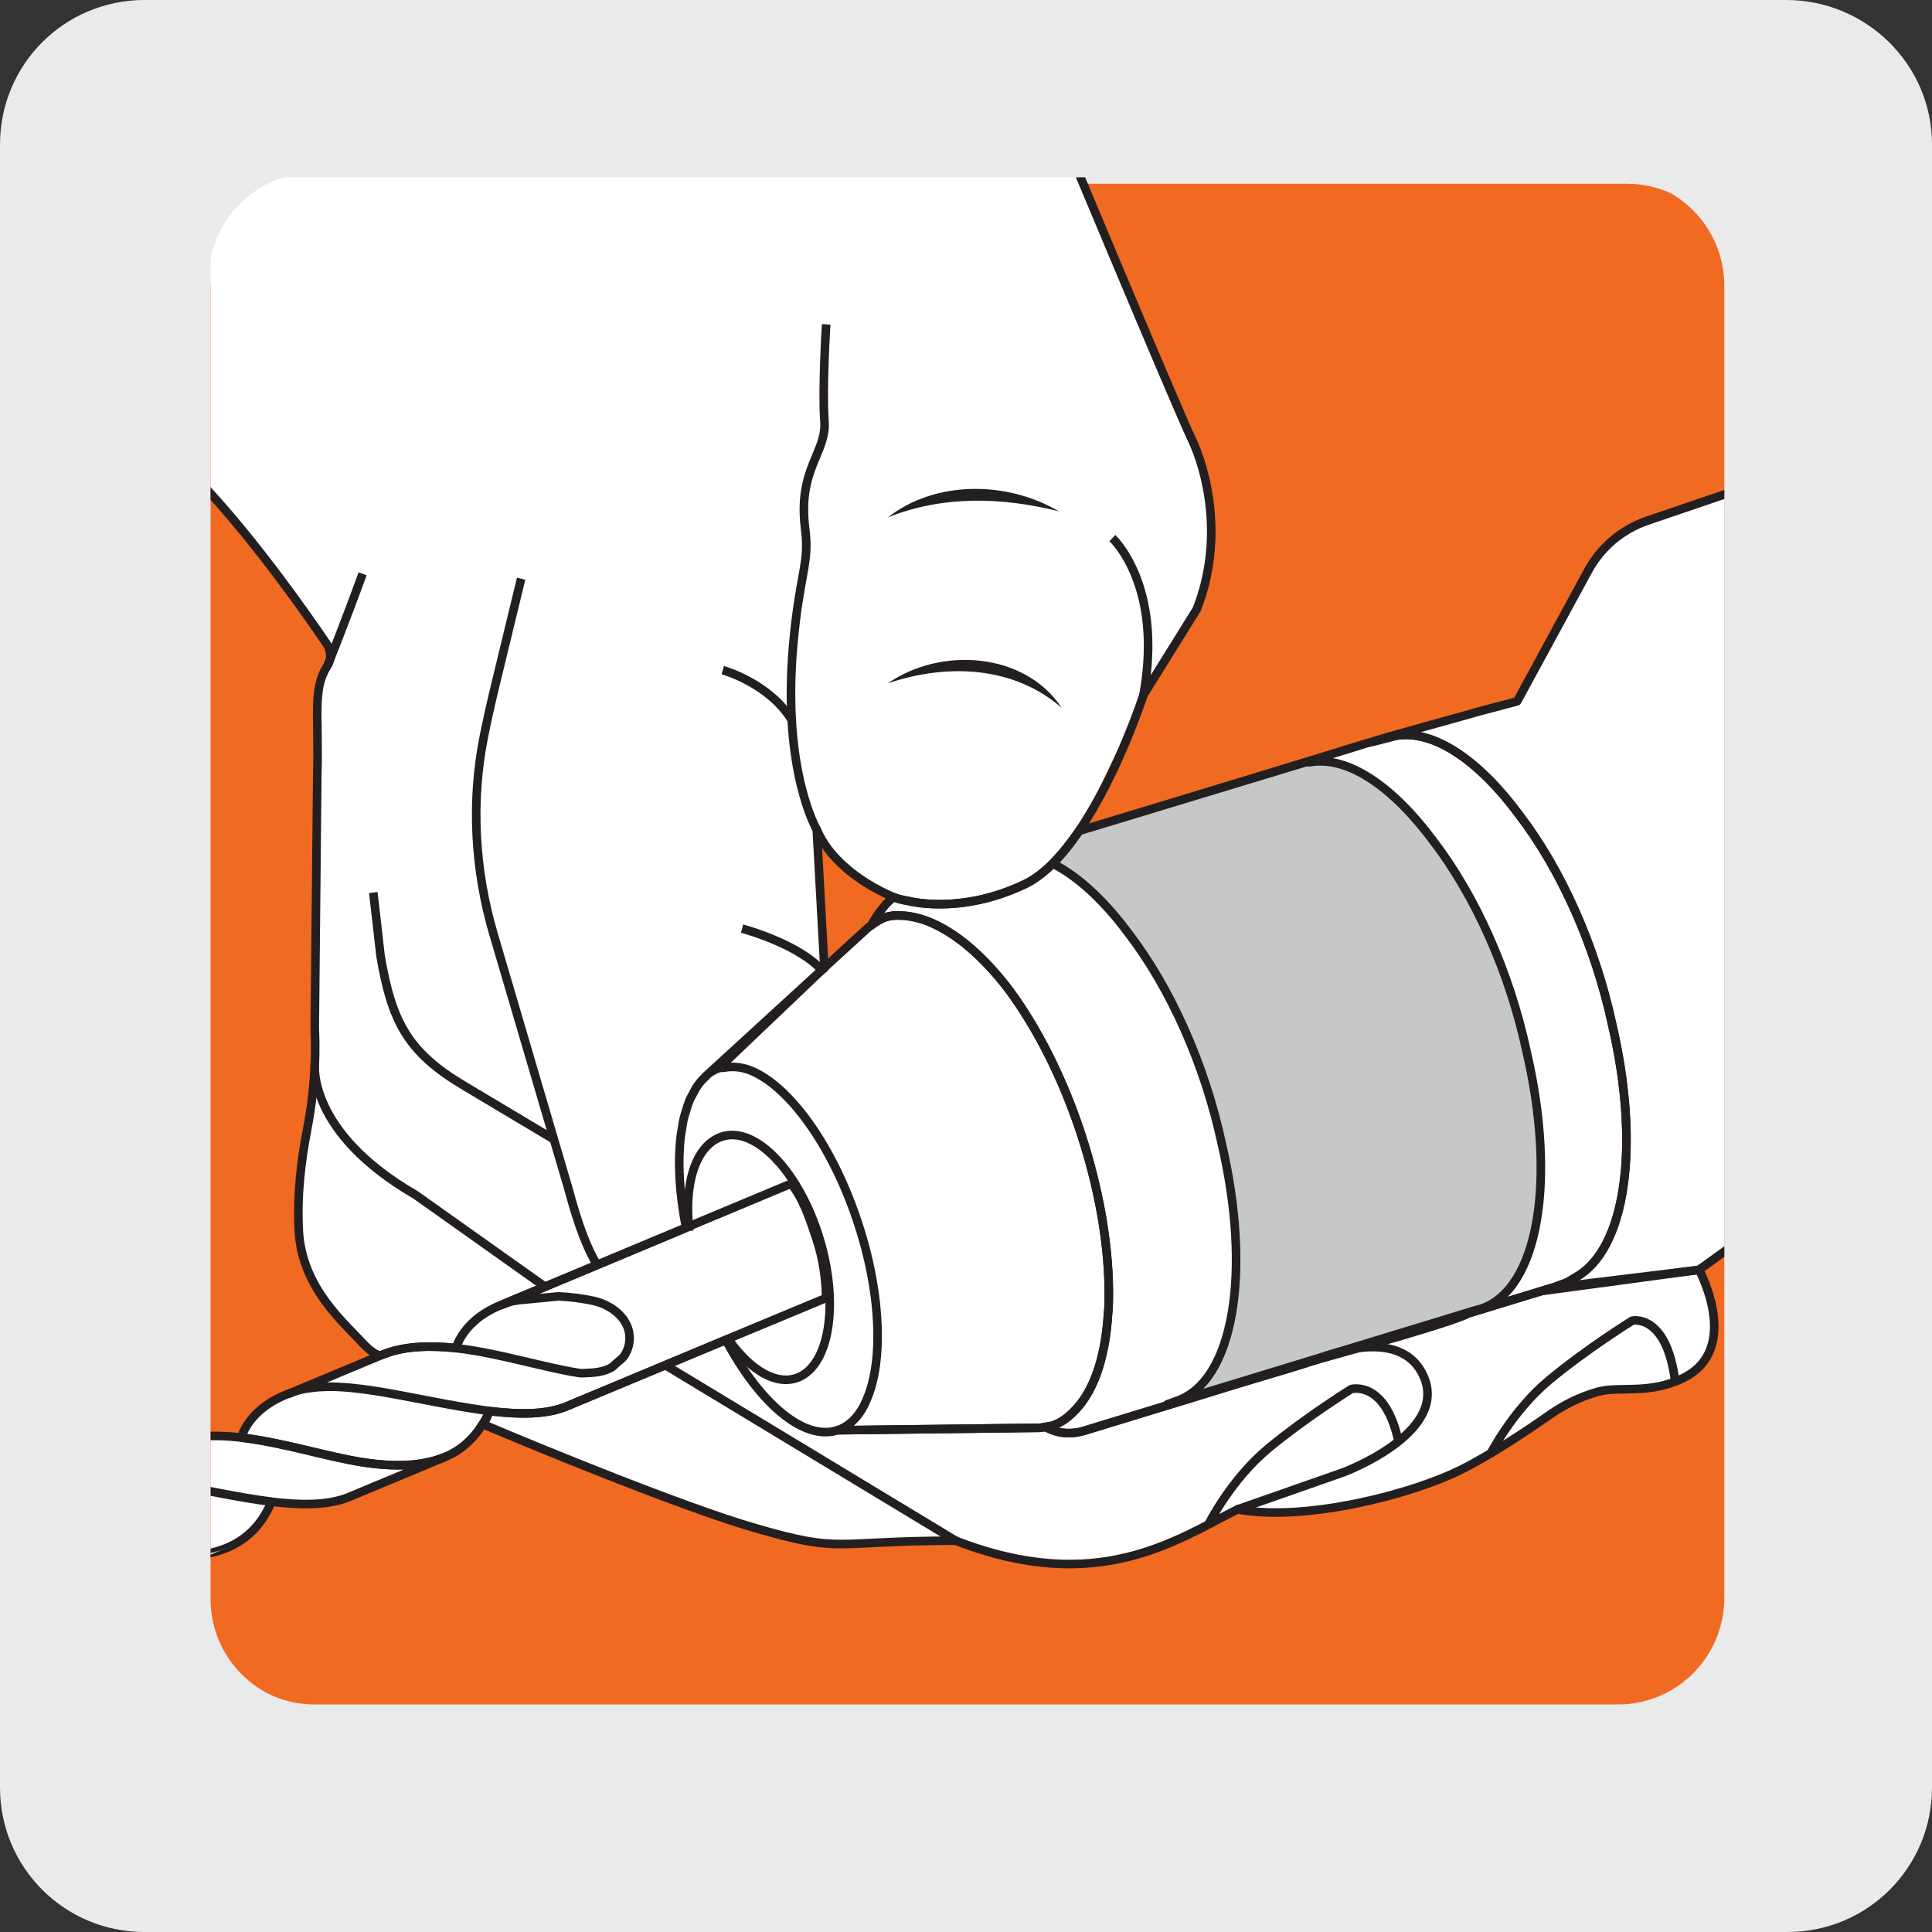
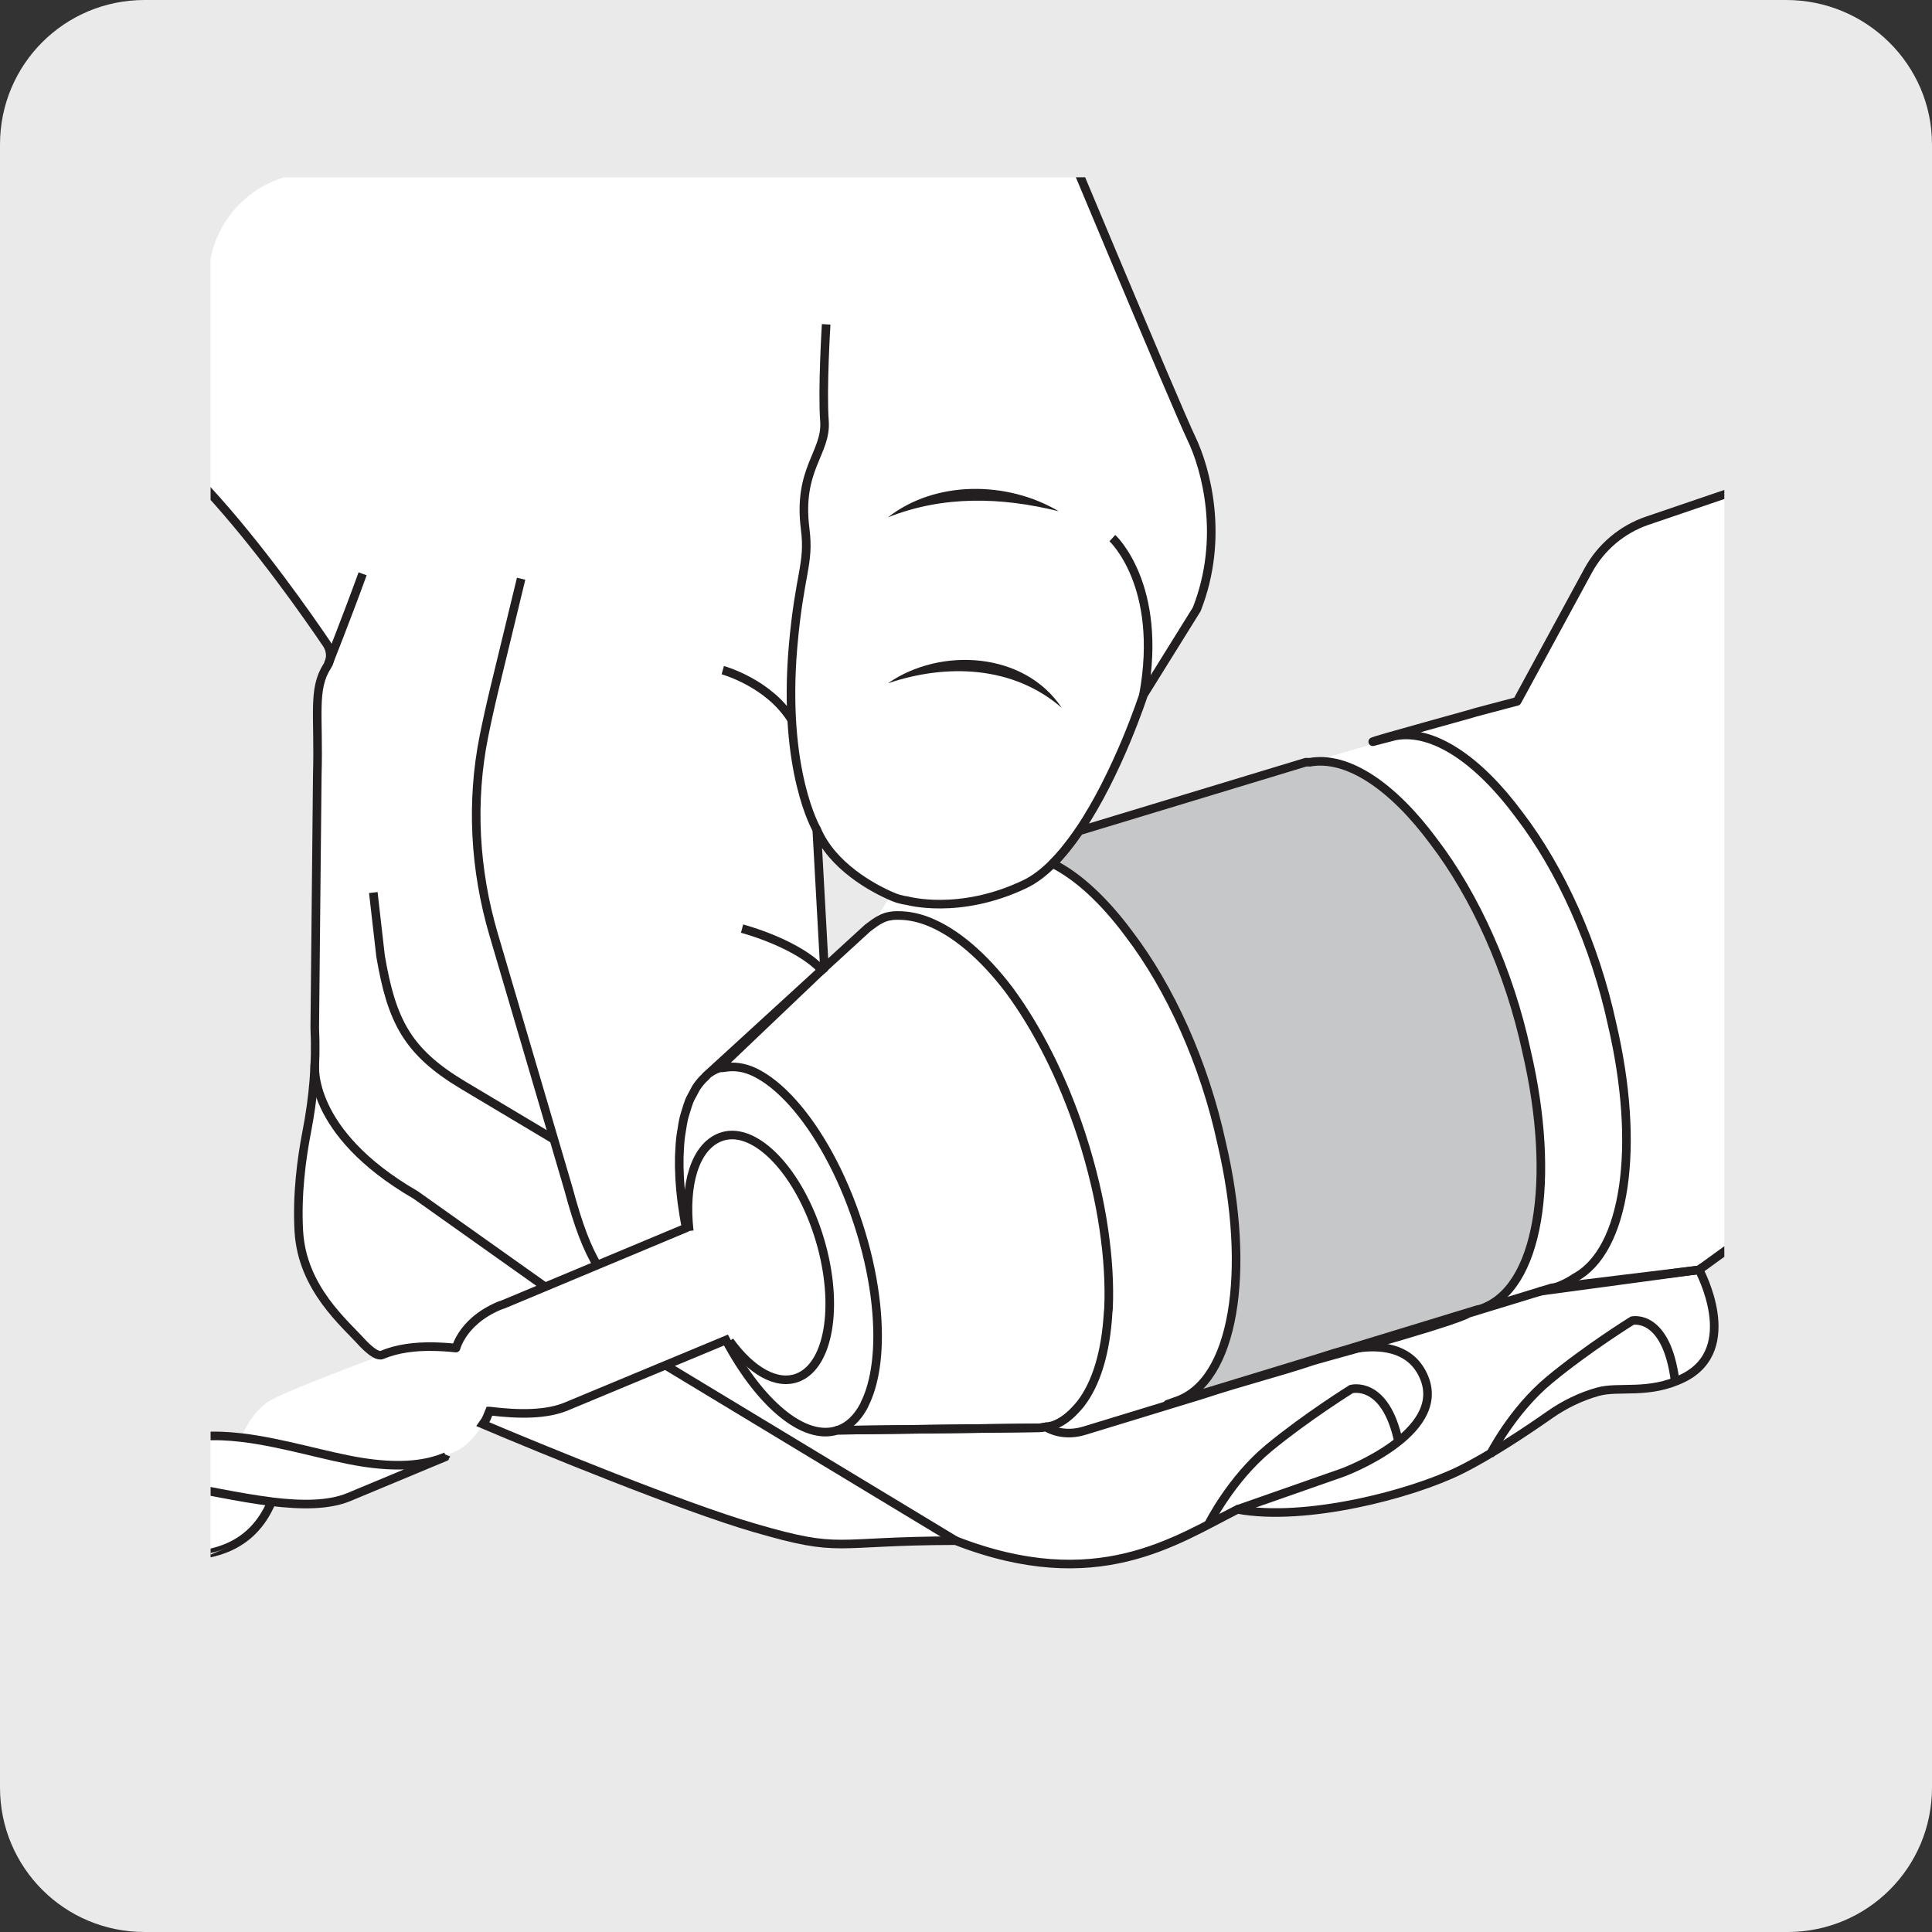
<svg xmlns="http://www.w3.org/2000/svg" viewBox="0 0 1800 1800">
  <rect x="0" y="0" width="1800" height="1800" fill="#333333" stroke="none" />
  <defs>
    <style>
      .cls-1, .cls-2, .cls-3, .cls-4, .cls-5, .cls-6 {
        fill: none;
      }

      .cls-7 {
        clip-path: url(#clippath);
      }

      .cls-8 {
        fill: #ebeaea;
      }

      .cls-9 {
        fill: #fff;
      }

      .cls-10 {
        fill: #f16a21;
      }

      .cls-11 {
        fill: #c5c7c9;
      }

      .cls-12 {
        fill: #231f20;
      }

      .cls-13 {
        clip-path: url(#clippath-1);
      }

      .cls-14 {
        clip-path: url(#clippath-4);
      }

      .cls-15 {
        clip-path: url(#clippath-3);
      }

      .cls-16 {
        clip-path: url(#clippath-2);
      }

      .cls-17 {
        clip-path: url(#clippath-7);
      }

      .cls-18 {
        clip-path: url(#clippath-8);
      }

      .cls-19 {
        clip-path: url(#clippath-6);
      }

      .cls-20 {
        clip-path: url(#clippath-5);
      }

      .cls-2, .cls-3, .cls-4 {
        stroke-width: 8px;
      }

      .cls-2, .cls-3, .cls-4, .cls-5, .cls-6 {
        stroke: #231f20;
      }

      .cls-2, .cls-3, .cls-5, .cls-6 {
        stroke-linecap: round;
      }

      .cls-2, .cls-6 {
        stroke-linejoin: bevel;
      }

      .cls-3, .cls-5 {
        stroke-linejoin: round;
      }

      .cls-4 {
        stroke-miterlimit: 10;
      }

      .cls-5, .cls-6 {
        stroke-width: .22px;
      }
    </style>
    <clipPath id="clippath">
      <path class="cls-1" d="m293.02,167.01c-54.57,0-98.77,44.5-98.77,99.38v1222.18c0,54.88,44.19,99.43,98.77,99.43h1214.68c54.57,0,98.82-44.55,98.82-99.43V266.39c0-54.88-44.24-99.38-98.82-99.38H293.02Z" />
    </clipPath>
    <clipPath id="clippath-1">
      <path class="cls-1" d="m264.65,165.17c-34.64,10.43-61.25,39.47-68.45,75.54v1261.55c2.88,14.6,8.99,28.06,17.47,39.57h1373.42c12.18-16.55,19.42-37.05,19.42-59.25V260.39c0-44.96-29.7-82.94-70.45-95.22H264.65Z" />
    </clipPath>
    <clipPath id="clippath-2">
      <path class="cls-1" d="m293.02,161.01c-54.57,0-98.77,44.5-98.77,99.38v1222.18c0,54.88,44.19,99.43,98.77,99.43h1214.68c54.57,0,98.82-44.55,98.82-99.43V260.39c0-54.88-44.24-99.38-98.82-99.38H293.02Z" />
    </clipPath>
    <clipPath id="clippath-3">
      <path class="cls-1" d="m264.65,165.17c-34.64,10.43-61.25,39.47-68.45,75.54v1261.55c2.88,14.6,8.99,28.06,17.47,39.57h1373.42c12.18-16.55,19.42-37.05,19.42-59.25V260.39c0-44.96-29.7-82.94-70.45-95.22H264.65Z" />
    </clipPath>
    <clipPath id="clippath-4">
      <path class="cls-1" d="m293.02,161.01c-54.57,0-98.77,44.5-98.77,99.38v1222.18c0,54.88,44.19,99.43,98.77,99.43h1214.68c54.57,0,98.82-44.55,98.82-99.43V260.39c0-54.88-44.24-99.38-98.82-99.38H293.02Z" />
    </clipPath>
    <clipPath id="clippath-5">
      <path class="cls-1" d="m264.65,165.17c-34.64,10.43-61.25,39.47-68.45,75.54v1261.55c2.88,14.6,8.99,28.06,17.47,39.57h1373.42c12.18-16.55,19.42-37.05,19.42-59.25V260.39c0-44.96-29.7-82.94-70.45-95.22H264.65Z" />
    </clipPath>
    <clipPath id="clippath-6">
-       <path class="cls-1" d="m293.02,161.01c-54.57,0-98.77,44.5-98.77,99.38v1222.18c0,54.88,44.19,99.43,98.77,99.43h1214.68c54.57,0,98.82-44.55,98.82-99.43V260.39c0-54.88-44.24-99.38-98.82-99.38H293.02Z" />
-     </clipPath>
+       </clipPath>
    <clipPath id="clippath-7">
      <path class="cls-1" d="m264.65,165.17c-34.64,10.43-61.25,39.47-68.45,75.54v1261.55c2.88,14.6,8.99,28.06,17.47,39.57h1373.42c12.18-16.55,19.42-37.05,19.42-59.25V260.39c0-44.96-29.7-82.94-70.45-95.22H264.65Z" />
    </clipPath>
    <clipPath id="clippath-8">
      <path class="cls-1" d="m293.02,161.01c-54.57,0-98.77,44.5-98.77,99.38v1222.18c0,54.88,44.19,99.43,98.77,99.43h1214.68c54.57,0,98.82-44.55,98.82-99.43V260.39c0-54.88-44.24-99.38-98.82-99.38H293.02Z" />
    </clipPath>
  </defs>
  <g id="BG">
    <g id="Capa_2" data-name="Capa 2">
      <path class="cls-8" d="m134.58,0h1529.64C1738.72,0,1800,60.08,1800,134.58h0v1530.84c0,74.5-60.08,134.58-134.58,134.58H134.58C60.08,1800,0,1739.92,0,1665.42H0V134.58C0,60.08,60.08,0,134.58,0Z" />
    </g>
  </g>
  <g id="VECTORES">
    <g class="cls-7">
-       <path class="cls-10" d="m1515.62,1589.01H295.44c-54.83,0-99.28-44.4-99.28-99.23V270.42c0-54.83,44.45-99.23,99.28-99.23h1220.18c54.83,0,99.28,44.4,99.28,99.23v1219.36c0,54.83-44.45,99.23-99.28,99.23" />
-     </g>
+       </g>
    <g class="cls-13">
      <path class="cls-9" d="m813.27,860.87l-45.68,34.79-8.89-118.09s26.16,39.16,64.44,53.96l5.91,3.85-15.78,25.49Zm720.7-375.48c-32.84,17.27-50.51,40.03-50.51,40.03l-75.39,129.44-402.77,119.27,62.13-129.96s40.49-65.11,51.64-88.13c11.15-22.97,9.35-57.71,8.27-82.47-1.03-24.72-14.13-57.76-17.47-65.36-3.29-7.61-103.24-243.01-103.24-243.01H196.17v290.54s104.16,138.18,108.17,144.14c4.06,5.91,5.76,12.28,5.76,12.28l-13.05,29.39-2.16,152.67s-1.54,154.93-1.18,177.49c.31,22.56-2.31,45.89-2.31,45.89,0,0-15.11,70.09-15.11,110.58s10.07,60.89,24.05,80.27c14.03,19.37,49.38,56.47,49.38,56.47,0,0-78.57,29.19-96.86,39.21-18.24,10.07-27.54,33.66-27.54,33.66l-29.14-1.39v110.43c27.65-7.04,41.32-22.92,47.64-30.78,6.32-7.91,6.78-17.32,6.78-17.32,0,0,15.31,1.75,25.38,2.36,10.07.67,39.11-3.08,39.11-3.08,0,0,95.58-39.05,110.38-46.25,14.75-7.19,24.41-24.87,24.41-24.87l40.29,16.8s215.93,80.68,235.71,86.18c19.78,5.45,50.92,8.53,50.92,8.53l113-3.34s53.54,26.16,121.48,21.63c67.93-4.52,145.73-51.85,145.73-51.85,48.1,8.43,114.49-2.98,165.05-19.73,50.51-16.75,113.36-61.15,126.98-70.5,13.67-9.3,39.67-17.93,39.67-17.93,0,0,57.71-3.5,73.43-10.07,15.67-6.58,28.73-18.09,34.22-40.39,5.45-22.3-13.41-63.1-13.41-63.1l26.41-19.17,5.24-2V457.79s-47.79,10.33-80.62,27.59" />
      <path class="cls-2" d="m252.99,1399.17c-9.15,21.74-23.54,35.41-41.73,42.96-21.22,8.79-47.58,9.35-76.82,4.83-32.94-5.14-73.64-18.34-112.38-22.92v.15c1.75-5.91,9.92-26.93,41.11-39.93,3.85-1.59,8.12-3.08,12.74-4.42,41.73-11.92,115.47,11.67,177.18,19.22l-.1.1Zm162.49-42.14c-21.38,9.25-48.15,9.92-77.9,5.29-33.04-5.14-74-18.45-112.84-22.97-24.67-2.88-48.46-2.21-68.91,6.32-32.12,13.36-92.7,38.64-92.7,38.64,3.85-1.64,8.07-3.13,12.69-4.42,41.73-11.92,115.36,11.67,177.08,19.22,27.85,3.39,53.29,3.5,72.2-4.37l90.39-37.67v-.05Z" />
      <path class="cls-9" d="m212.37,1441.7l-90.39,37.67c-18.96,7.86-44.35,7.76-72.2,4.37-34.94-4.27-73.69-13.67-108.32-18.91,0,0-14.65-17.42-34.48-15.67,0,0,13.57-5.6,45.63-18.96,20.61-8.63,44.71-9.2,69.58-6.22,38.69,4.62,79.39,17.88,112.28,22.97,29.75,4.62,56.58,3.96,77.95-5.29l-.05.05Z" />
      <path class="cls-6" d="m212.37,1441.7l-90.39,37.67c-18.96,7.86-44.35,7.76-72.2,4.37-34.94-4.27-73.69-13.67-108.32-18.91,0,0-14.65-17.42-34.48-15.67,0,0,13.57-5.6,45.63-18.96,20.61-8.63,44.71-9.2,69.58-6.22,38.69,4.62,79.39,17.88,112.28,22.97,29.75,4.62,56.58,3.96,77.95-5.29l-.05.05Z" />
    </g>
    <g class="cls-16">
      <path class="cls-9" d="m465.56,1216.65l3.49-1.44c-1.13.41-2.52.77-3.6,1.23l.1.21Z" />
      <path class="cls-6" d="m465.56,1216.65l3.49-1.44c-1.13.41-2.52.77-3.6,1.23l.1.21Z" />
      <path class="cls-4" d="m642.15,1146.86c-4.93-43.73,5.55-77.85,28.36-87.15,30.32-12.38,71.22,27.59,91.47,89.36,20.2,61.72,12.02,121.84-18.29,134.22-19.68,8.02-43.88-6.06-63.92-33.87" />
    </g>
    <g class="cls-15">
      <path class="cls-3" d="m1534.84,485.09c-23.54,8.02-43.22,24.61-55.14,46.45l-66.24,121.89-39.05,10.33c4.32-.82-99.74,27.49-95.37,27.29l21.02-5.45c35.25-6.37,77.54,22.4,115.52,73.84,38.49,50.31,70.4,120.71,86.38,194.86,26.57,113.51,12.85,210.74-34.74,236.12-8.58,5.86-18.86,10.23-31.6,12.54l147.33-19.89,30.27-21.94c18.91,21.43,47.33,31.86,75.59,27.75l119.73-17.37V391.87l-273.69,93.22Z" />
      <path class="cls-4" d="m1126.25,1419.61s20.61-41.37,55.7-70.4c35.15-29.03,76.98-55.03,76.98-55.03,0,0,31.65-8.84,43.99,48.71m85.1,12.9s20.6-41.31,55.75-70.35c35.1-29.09,76.98-55.03,76.98-55.03,0,0,31.91-7.14,39.98,56.63" />
    </g>
    <g class="cls-14">
      <line class="cls-4" x1="890.34" y1="1435.39" x2="619.79" y2="1271.83" />
      <path class="cls-9" d="m224.7,1339.5l.05-.1h-.05v.1Z" />
-       <path class="cls-6" d="m224.7,1339.5l.05-.1h-.05v.1Z" />
      <path class="cls-9" d="m424.96,1256.02h-.1s-.05.05-.05.1l.16-.1Z" />
      <path class="cls-6" d="m424.96,1256.02h-.1s-.05.05-.05.1l.16-.1Z" />
      <path class="cls-4" d="m673.39,624.37s43.16,11.82,64.34,46.56m-431.91-52.31s16.65-41.67,32.01-84.02m698.55-33.25s47.64,43.73,28.98,146.09m-304.41,125.44s-32.01-54.11-22.1-170.3c6.01-69.06,15.52-76.67,11.31-109.81-7.14-56.11,20.14-70.76,17.98-100.46-2.21-29.7,1.59-90.13,1.59-90.13m-78.36,562.99s55.14,14.44,76.98,41.62m-211.1,273.53c-10.43-17.73-17.99-36.9-27.75-73.07l-69.63-236.74c-17.63-59.97-21.27-123.38-8.99-184.63,2.83-14.03,6.22-29.44,10.28-46.2l24.36-100.51" />
      <path class="cls-12" d="m827.24,482.02c44.4-34.79,111.51-33.97,159.09-5.7-53.34-13.26-107.76-14.8-159.09,5.7" />
      <path class="cls-9" d="m635.34,1120.45c0-.15-.05-.26-.05-.41,0,.16.05.26.05.41" />
      <path class="cls-5" d="m635.34,1120.45c0-.15-.05-.26-.05-.41,0,.16.05.26.05.41Z" />
      <path class="cls-9" d="m642.24,1025.68c1.13-2.72,2.52-5.04,3.8-7.4-1.28,2.42-2.67,4.68-3.8,7.4" />
      <path class="cls-5" d="m642.24,1025.68c1.13-2.72,2.52-5.04,3.8-7.4-1.28,2.42-2.67,4.68-3.8,7.4Z" />
      <path class="cls-9" d="m633.24,1098.29c-.05-.51-.05-1.03-.05-1.54,0,.51,0,1.03.05,1.54" />
      <path class="cls-5" d="m633.24,1098.29c-.05-.51-.05-1.03-.05-1.54,0,.51,0,1.03.05,1.54Z" />
      <path class="cls-9" d="m648.98,1012.84c2.57-3.8,5.45-7.19,8.63-9.92-3.19,2.72-6.06,6.12-8.63,9.92" />
      <path class="cls-5" d="m648.98,1012.84c2.57-3.8,5.45-7.19,8.63-9.92-3.19,2.72-6.06,6.12-8.63,9.92Z" />
      <path class="cls-9" d="m632.89,1077.59c.05-1.08.1-2.11.15-3.19-.05,1.08-.1,2.11-.15,3.19" />
      <path class="cls-5" d="m632.89,1077.59c.05-1.08.1-2.11.15-3.19-.05,1.08-.1,2.11-.15,3.19Z" />
    </g>
    <g class="cls-20">
      <path class="cls-9" d="m634.24,1058.42c.21-1.7.51-3.24.77-4.88-.26,1.64-.56,3.19-.77,4.88" />
      <path class="cls-5" d="m634.24,1058.42c.21-1.7.51-3.24.77-4.88-.26,1.64-.56,3.19-.77,4.88Z" />
      <path class="cls-4" d="m1582.96,1183.1l-137.2,16.75-78.11,23.89s-1.49,4.83-142.96,43.68c-35.61,11.97-62.43,18.09-106.27,32.48l-108.12,33.04c-18.19,5.55-31.35-.62-36.18-3.55-1.8.31-3.49.72-5.29.87l-188.59,2.26c-31.35,10.28-72.56-25.23-103.9-84.02l-148.46,61.77c-18.86,7.86-44.09,7.76-71.79,4.37h-.05c-2.77,6.63-2.47,7.04-6.17,12.23,52.41,22.3,186.74,77.34,252.93,96.56,83.04,24.2,71.02,12.13,187.51,11.97,131.55,51.18,204.83,0,262.64-29.14,63.15,11.77,162.33-14.13,207.71-36.69,28.11-13.98,61.77-36.43,83.3-51.54,13.67-9.56,28.67-16.86,44.76-21.38,19.83-5.55,47.64,2.98,79.55-12.79,54.78-27.13,14.7-100.77,14.7-100.77Z" />
-       <path class="cls-2" d="m760.95,1155.17c-7.04-21.48-13.26-39.52-24-52.31l-100.62,42.03-170.24,71.17c3.08-1.13,6.11-2.31,9.61-3.34,2.47-.67,5.45-.98,8.17-1.44l36.54-3.49c10.94.56,22.1,1.9,32.17,4.11,10.48,2.31,19.58,7.45,25.75,14.29,3.08,3.39,5.4,7.25,6.78,11.41,1.39,4.16,1.85,8.58,1.18,13.21-.62,4.62-2.31,8.84-4.78,12.54-1.54,2.26-3.91,3.85-6.01,5.7l-5.09,4.57c-5.96,3.7-13.67,5.24-22.05,5.45-2.88.1-5.55.57-8.63.15-16.6-2.57-35.41-7.25-54.98-11.82-19.58-4.62-39.98-9.1-59.76-11.36l-.15.1v-.16c-7.09-.77-14.03-1.18-20.91-1.34-17.16-.31-33.56,1.65-48.05,7.66-5.14,2.16-11.15,4.68-17.37,7.25-26.98,11.25-60.28,25.13-70.35,29.34,3.29-1.29,6.58-2.57,10.38-3.7,4.32-1.23,9.2-1.85,14.18-2.42,6.99-.72,14.44-1.03,22.51-.62,13.77.67,28.88,2.72,44.6,5.45,29.39,5.09,60.89,12.13,90.18,16.14,2,.26,4.06.67,6.06.88,0,0,.05-.05.05-.1v.15c27.7,3.34,52.93,3.44,71.79-4.42l150.67-63.05,91.01-37.87c.05-15.37-2.47-35.46-8.63-54.16Zm-310.94,158.58c-29.29-4.01-60.79-11.05-90.18-16.14-15.72-2.72-30.83-4.78-44.6-5.45-8.07-.41-15.52-.1-22.51.62-4.99.57-9.87,1.18-14.18,2.42-5.04,1.44-9.61,3.13-13.77,4.88-30.06,12.9-38.18,33.25-40.03,39.31,38.85,4.47,79.8,17.78,112.84,22.92,29.75,4.62,56.53,3.96,77.9-5.29,12.18-5.24,22.46-13.57,30.68-24.97,3.7-5.19,7.14-10.79,9.92-17.42-2-.21-4.06-.62-6.06-.88Z" />
    </g>
    <g class="cls-19">
-       <path class="cls-9" d="m456.07,1314.65h.05v-.1c0,.05-.05.05-.05.1" />
+       <path class="cls-9" d="m456.07,1314.65h.05c0,.05-.05.05-.05.1" />
      <path class="cls-6" d="m456.07,1314.65h.05v-.1c0,.05-.05.05-.05.1Z" />
      <path class="cls-3" d="m1501.97,954.32c-16.03-74.15-47.94-144.6-86.38-194.86-38.03-51.44-80.27-80.22-115.57-73.89l-20.97,5.45-6.53,1.7s-148.97,46.04-268.14,82.94c-14.75,21.38-31.5,39.57-49.74,48.2-61.1,29.14-109.61,15.26-109.61,15.26,0,0-5.96-.57-12.69-3.34-7.25,6.17-13.62,14.03-20.92,26.57,4.32-3.34,8.84-6.27,13.98-7.91,2.16-.72,4.42-.98,6.68-1.39,9.97-.62,20.55.82,31.96,5.19,26.21,10.12,52.31,32.94,75.85,63.72,26.1,35.3,50.05,81.81,67.52,135.15,5.14,15.78,9.46,31.35,13.05,46.66,3.29,13.98,5.91,27.7,7.91,41.06,3.96,26.72,5.39,52,4.37,74.77-.05,1.18-.31,2.16-.36,3.34-2.11,36.79-10.95,66.24-25.75,85.15-.72.98-1.54,1.85-2.31,2.78-6.89,7.91-14.49,14.34-23.74,17.37-.92.31-1.85.31-2.72.57-1.23.31-2.52.41-3.75.62,4.88,2.93,17.98,9.1,36.18,3.55l108.12-33.04,327.33-100.05,13.46-4.88c2.93-.98,5.29-3.08,8.02-4.52,47.59-25.38,61.31-122.61,34.74-236.12Z" />
    </g>
    <g class="cls-17">
      <path class="cls-11" d="m1422.12,978.89c-16.03-74.15-47.94-144.6-86.38-194.86-38.03-51.44-80.27-80.22-115.57-73.84-1.08.05-2.31-.21-3.44-.1l-211.41,64.08c-.31.46-.62.98-.93,1.49-7.4,10.69-15.31,20.61-23.64,28.93,23.59,11.82,48.05,34.43,71.02,65.47,38.44,50.31,70.35,120.71,86.38,194.86,28.11,119.99,11.61,222.87-42.81,240.65l-7.61,2.72,288.69-88.13c.98-.26,1.95-.31,2.93-.62,54.37-17.83,70.86-120.66,42.75-240.65" />
      <path class="cls-3" d="m1422.12,978.89c-16.03-74.15-47.94-144.6-86.38-194.86-38.03-51.44-80.27-80.22-115.57-73.84-1.08.05-2.31-.21-3.44-.1l-211.41,64.08c-.31.46-.62.98-.93,1.49-7.4,10.69-15.31,20.61-23.64,28.93,23.59,11.82,48.05,34.43,71.02,65.47,38.44,50.31,70.35,120.71,86.38,194.86,28.11,119.99,11.61,222.87-42.81,240.65l-7.61,2.72,288.69-88.13c.98-.26,1.95-.31,2.93-.62,54.37-17.83,70.86-120.66,42.75-240.65Z" />
      <path class="cls-3" d="m1028.34,1144.84c-1.95-13.36-4.57-27.13-7.86-41.11-3.6-15.31-7.91-30.88-13.05-46.61-17.47-53.39-41.42-99.84-67.52-135.15-23.54-30.83-49.64-53.65-75.85-63.77-11.41-4.37-22.04-5.76-31.96-5.14-2.26.41-4.52.62-6.73,1.34-5.09,1.7-9.61,4.62-13.93,7.96-1.08.87-2.26,1.59-3.34,2.52l-40.03,36.64-107.91,98.77c3.03-2.16,6.17-3.96,9.61-5.09,1.49-.51,3.19-.15,4.67-.46,4.52-.82,9.2-.98,13.98-.31,4.78.67,9.66,2.16,14.65,4.52,23.38,11.25,48.2,38.9,68.96,76.82,10.38,18.96,19.73,40.44,27.34,63.72,3.85,11.66,7.04,23.17,9.66,34.48,5.19,22.61,8.02,44.3,8.53,63.98.77,28.52-3.34,52.72-11.82,69.84-.31.62-.57,1.39-.87,2-6.12,11.46-14.34,19.37-24.61,22.76l188.59-2.31c1.8-.1,3.5-.51,5.29-.87,1.23-.21,2.52-.26,3.75-.57.87-.26,1.8-.31,2.67-.56,9.25-3.03,16.91-9.51,23.79-17.42.77-.87,1.54-1.8,2.31-2.72,14.75-18.91,23.64-48.36,25.74-85.15.05-1.18.31-2.21.36-3.39,1.03-22.76-.41-47.99-4.42-74.72Zm81.55-736.63c-13.67-28.21-133.92-316.39-133.92-316.39l-795.72,63.62s-8.68,277.64,13.93,302.15c47.22,51.39,92.55,116.29,110.17,142.29,4.21,6.22,4.57,14.39.51,20.71-13.93,21.74-7.61,45.58-9.25,101.33l-2.36,235.87c1.59,32.43-1.28,64.9-7.5,96.81-4.83,24.97-9.25,58.43-7.35,92.34,3.03,53.65,43.11,86.12,59.92,104.93q12.38,12.59,17.57,10.48c14.49-6.06,30.83-8.02,47.99-7.71,6.89.15,13.87.56,20.97,1.34.67-2.31,2.31-6.73,5.71-11.97,5.55-8.63,15.93-19.63,34.89-27.59l3.6-1.23,170.24-71.17c-1.64-8.02-2.93-15.88-3.96-23.59,0-.1-.05-.26-.05-.36-.98-7.5-1.64-14.75-2.05-21.79,0-.51-.05-1.03-.05-1.54-.36-6.58-.46-13-.31-19.17.05-1.08.1-2.11.15-3.19.21-5.5.57-10.89,1.23-15.98.21-1.7.51-3.24.77-4.88.67-4.32,1.34-8.58,2.31-12.49.56-2.26,1.28-4.26,1.9-6.37.98-3.08,1.85-6.22,2.98-8.99,1.13-2.72,2.52-4.99,3.8-7.4,1.03-1.8,1.85-3.8,2.98-5.45,2.57-3.8,5.4-7.14,8.58-9.87l-.21-.1,2.77-2.57c3.03-2.16,6.17-3.96,9.61-5.09l98.3-93.68-7.09-128.67c14.28,34.02,52.05,54.83,71.38,62.9,6.68,2.78,12.64,3.34,12.64,3.34,0,0,48.56,13.88,109.66-15.21,9.1-4.32,17.78-11,26.05-19.27,8.38-8.33,16.29-18.24,23.69-28.98.31-.46.62-.98.93-1.49,36.43-53.54,60.07-126.72,60.07-126.72l49.59-79.7c26.26-66.65,8.58-131.29-5.09-159.51Z" />
    </g>
    <g class="cls-18">
      <path class="cls-4" d="m1224.67,1267.41s80.32-36.54,102.16,15.98c21.79,52.47-75.69,88.49-75.69,88.49l-98.15,34.38" />
      <path class="cls-12" d="m827.24,636.63c48.92-34.07,127.18-29.55,161.97,22.87-45.12-39.31-107.29-41.42-161.97-22.87" />
      <path class="cls-4" d="m293.33,991.42s-7.55,63.15,93.94,121.89l120.35,85.4m8.38-137.2l-84.43-50.41c-52.31-31.24-66.65-60.12-76.98-120.14l-6.78-59.4" />
    </g>
  </g>
</svg>